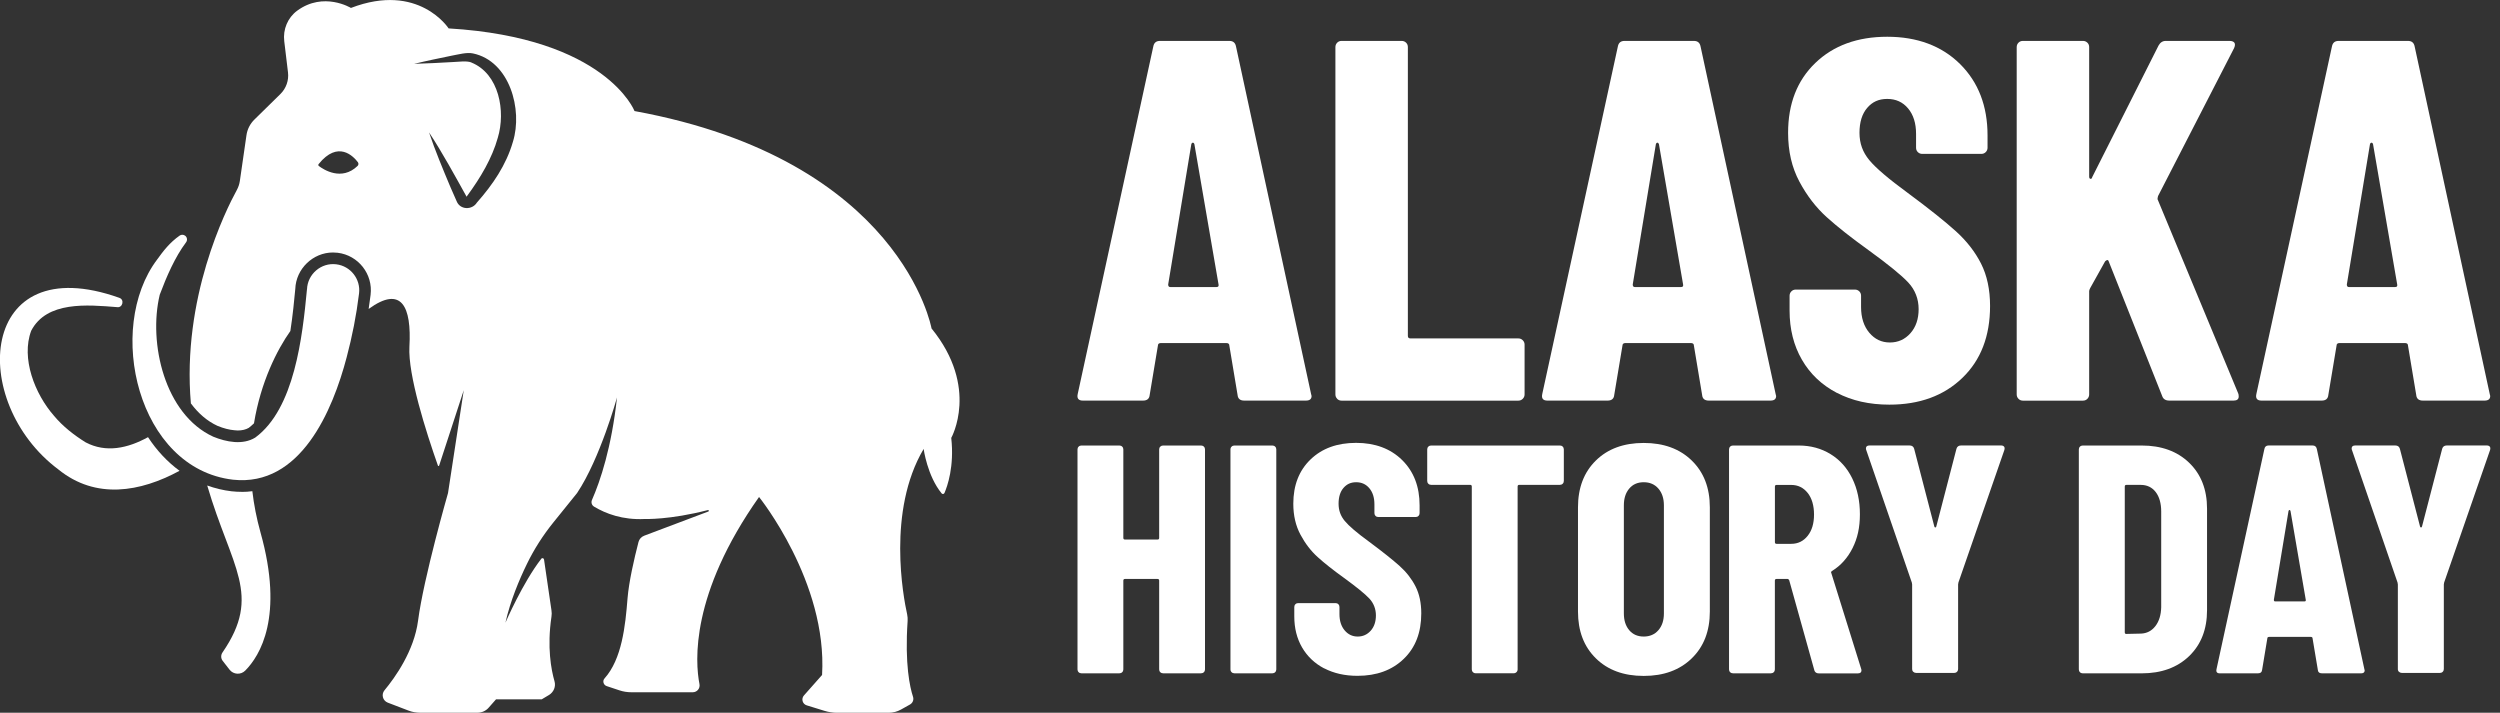
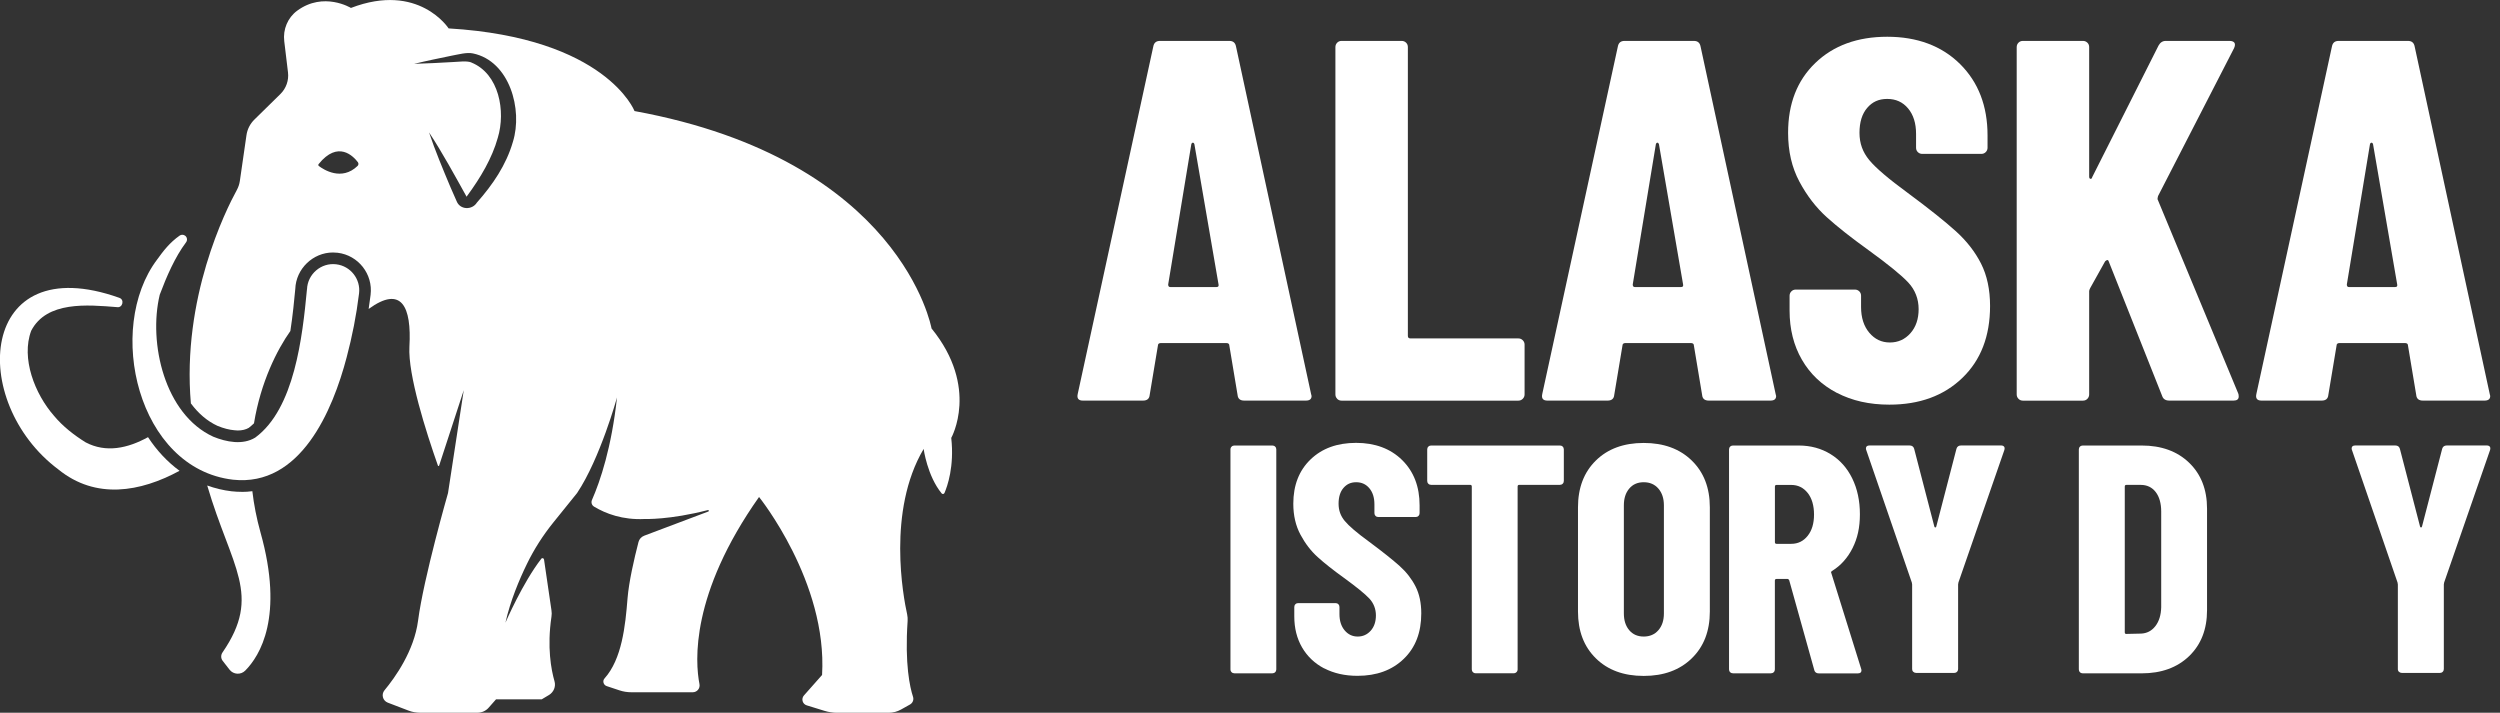
<svg xmlns="http://www.w3.org/2000/svg" width="228" height="65" viewBox="0 0 228 65" fill="none">
  <rect x="0" y="0" width="228" height="65" fill="#333333" stroke="none" />
  <g clip-path="url(#clip0_1020_8756)">
    <path d="M17.419 36.828C17.419 36.828 17.419 36.811 17.419 36.802C17.419 36.806 17.428 36.815 17.432 36.819C17.432 36.819 17.423 36.823 17.423 36.828H17.419Z" fill="white" />
    <path d="M17.419 36.802C18.079 37.692 18.889 38.404 19.844 38.842C20.393 39.068 20.917 39.2 21.382 39.239C21.484 39.247 21.586 39.26 21.68 39.26C22.076 39.26 22.413 39.179 22.686 39.021C22.852 38.898 23.009 38.753 23.163 38.608C23.785 34.809 25.281 31.887 26.482 30.187C26.7 28.76 26.832 27.414 26.93 26.358C26.989 24.522 28.536 23.027 30.368 23.027C30.509 23.027 30.654 23.035 30.794 23.052C32.682 23.282 34.029 25.003 33.798 26.89C33.747 27.325 33.683 27.751 33.62 28.177C36.632 25.987 37.544 27.972 37.339 31.605C37.194 34.174 38.848 39.362 39.939 42.463C39.956 42.514 40.032 42.514 40.049 42.463L42.295 35.584L40.859 44.968C40.859 44.968 38.63 52.724 38.128 56.6C37.77 59.352 36.04 61.78 35.064 62.955C34.753 63.334 34.906 63.905 35.362 64.08L37.276 64.813C37.604 64.936 37.949 65 38.298 65H43.548C43.94 65 44.31 64.834 44.566 64.54L45.239 63.778H49.407L50.063 63.386C50.497 63.126 50.711 62.615 50.57 62.129C50.267 61.077 49.88 59.024 50.293 56.247C50.323 56.051 50.327 55.855 50.293 55.659L49.615 51.025C49.598 50.905 49.441 50.858 49.368 50.956C47.668 53.142 46.096 56.788 46.096 56.788C46.53 54.837 47.344 52.89 48.052 51.438C48.708 50.087 49.522 48.818 50.463 47.651L52.632 44.963C54.741 41.803 56.271 36.248 56.271 36.248C55.773 40.81 54.754 43.852 53.987 45.598C53.889 45.824 53.97 46.084 54.183 46.207C55.223 46.833 56.778 47.438 58.811 47.332C58.811 47.332 61.069 47.421 64.559 46.518C64.644 46.497 64.687 46.62 64.601 46.65L58.751 48.856C58.495 48.954 58.299 49.167 58.231 49.431C57.831 50.973 57.353 53.061 57.23 54.586C57.034 57.077 56.718 60.106 55.133 61.873C54.925 62.103 55.035 62.474 55.329 62.572L56.48 62.955C56.834 63.075 57.204 63.134 57.579 63.134H63.178C63.575 63.134 63.868 62.776 63.792 62.389C63.391 60.34 62.965 54.189 69.225 45.325C69.225 45.325 75.476 53.082 74.973 61.558L73.32 63.424C73.051 63.726 73.183 64.208 73.571 64.327L75.211 64.834C75.574 64.945 75.953 65.004 76.332 65.004H81.045C81.441 65.004 81.833 64.902 82.178 64.706L82.992 64.25C83.243 64.11 83.359 63.816 83.265 63.539C82.988 62.691 82.506 60.591 82.775 56.63C82.787 56.43 82.775 56.225 82.732 56.029C82.383 54.453 80.887 46.603 84.236 40.942C84.236 40.942 84.569 43.404 85.877 44.997C85.949 45.087 86.09 45.066 86.137 44.959C86.397 44.354 87.044 42.544 86.754 39.937C86.754 39.937 89.341 35.341 84.956 29.953C84.956 29.953 82.225 14.585 57.869 10.129C57.869 10.129 55.283 3.45 40.914 2.59C40.914 2.59 38.183 -1.648 32.005 0.724C32.005 0.724 29.516 -0.797 27.104 0.975C26.235 1.614 25.792 2.688 25.924 3.761L26.265 6.602C26.354 7.335 26.095 8.063 25.57 8.579L23.201 10.904C22.809 11.288 22.554 11.79 22.477 12.335L21.876 16.493C21.834 16.791 21.74 17.072 21.595 17.336C20.606 19.142 16.567 27.201 17.41 36.811L17.419 36.802ZM42.981 5.691C42.529 5.525 41.801 5.644 41.332 5.657C40.143 5.721 38.959 5.793 37.766 5.823C38.925 5.542 40.092 5.307 41.255 5.065C41.818 4.967 42.568 4.749 43.139 4.873C46.479 5.576 47.694 9.989 46.778 12.932C46.164 15.057 44.928 16.855 43.492 18.478C43.058 19.172 41.975 19.146 41.656 18.375C41.511 18.064 41.221 17.366 41.076 17.055C40.407 15.462 39.674 13.711 39.129 12.076C40.314 13.856 41.571 16.178 42.551 17.937C42.568 17.911 42.653 17.796 42.653 17.796C43.812 16.216 44.881 14.435 45.401 12.557C46.13 10.15 45.525 6.721 42.981 5.699V5.691ZM29.056 14.968C30.828 12.77 32.226 14.248 32.639 14.793C32.716 14.896 32.703 15.04 32.614 15.13C31.152 16.548 29.491 15.454 29.077 15.138C29.022 15.1 29.018 15.019 29.056 14.964V14.968Z" fill="white" />
    <path d="M42.568 17.959C42.568 17.959 42.563 17.95 42.559 17.941C42.568 17.941 42.577 17.945 42.568 17.959Z" fill="white" />
    <path d="M42.542 17.946L42.551 17.933C42.551 17.937 42.555 17.941 42.56 17.946C42.555 17.946 42.547 17.946 42.542 17.946Z" fill="white" />
    <path d="M22.055 44.861C22.379 44.861 22.698 44.84 23.014 44.797C23.154 46.003 23.393 47.251 23.755 48.55C25.924 56.264 23.696 59.816 22.366 61.158C21.961 61.567 21.288 61.529 20.934 61.073L20.304 60.263C20.133 60.042 20.133 59.735 20.291 59.505C23.921 54.232 21.109 51.804 18.898 44.278C19.609 44.533 20.351 44.716 21.122 44.806C21.446 44.84 21.753 44.857 22.055 44.857V44.861Z" fill="white" />
    <path d="M10.891 27.167C11.373 27.325 11.185 28.096 10.678 28.011C7.955 27.793 4.261 27.448 2.846 30.162C1.905 32.675 3.174 35.929 4.93 37.927C5.731 38.889 6.749 39.681 7.81 40.342C9.668 41.321 11.65 40.887 13.499 39.869C14.309 41.104 15.28 42.135 16.375 42.936C12.804 44.874 8.739 45.585 5.326 42.816C-2.936 36.64 -1.977 22.58 10.887 27.163L10.891 27.167Z" fill="white" />
    <path d="M27.995 26.388C27.582 30.724 26.861 37.275 23.278 39.907C22.14 40.606 20.645 40.316 19.447 39.826C15.024 37.799 13.512 31.295 14.568 26.878C15.191 25.221 15.953 23.453 16.972 22.094C17.112 21.902 17.07 21.634 16.882 21.494C16.729 21.383 16.529 21.383 16.379 21.489C15.485 22.12 14.905 22.869 14.33 23.67C9.596 29.949 12.536 42.736 21.254 43.749C27.415 44.414 30.343 37.432 31.617 32.581C32.124 30.656 32.495 28.803 32.746 26.758C32.904 25.455 31.975 24.266 30.671 24.105C29.29 23.93 28.046 24.999 27.999 26.388H27.995Z" fill="white" />
    <path d="M112.866 36.018L112.116 31.52C112.116 31.363 112.022 31.286 111.835 31.286H105.882C105.695 31.286 105.601 31.363 105.601 31.52L104.851 36.018C104.821 36.363 104.617 36.534 104.242 36.534H98.758C98.353 36.534 98.195 36.329 98.289 35.925L105.179 4.247C105.243 3.902 105.443 3.731 105.788 3.731H112.116C112.461 3.731 112.662 3.902 112.725 4.247L119.569 35.925L119.616 36.112C119.616 36.393 119.445 36.534 119.1 36.534H113.475C113.1 36.534 112.896 36.363 112.866 36.018ZM106.726 26.179H110.944C111.102 26.179 111.162 26.102 111.132 25.945L108.929 13.153C108.899 13.06 108.852 13.013 108.788 13.013C108.724 13.013 108.677 13.06 108.648 13.153L106.538 25.945C106.538 26.102 106.602 26.179 106.726 26.179Z" fill="white" />
    <path d="M121.951 36.368C121.84 36.257 121.789 36.125 121.789 35.967V4.294C121.789 4.136 121.844 4.004 121.951 3.893C122.061 3.782 122.193 3.731 122.351 3.731H127.835C127.993 3.731 128.125 3.787 128.236 3.893C128.346 4.004 128.397 4.136 128.397 4.294V30.63C128.397 30.788 128.474 30.864 128.632 30.864H138.475C138.632 30.864 138.765 30.92 138.875 31.03C138.986 31.141 139.042 31.273 139.042 31.427V35.971C139.042 36.129 138.986 36.261 138.875 36.372C138.765 36.483 138.632 36.538 138.475 36.538H122.347C122.189 36.538 122.057 36.483 121.946 36.372L121.951 36.368Z" fill="white" />
    <path d="M155.233 36.018L154.484 31.52C154.484 31.363 154.39 31.286 154.202 31.286H148.25C148.062 31.286 147.968 31.363 147.968 31.52L147.218 36.018C147.189 36.363 146.984 36.534 146.609 36.534H141.125C140.72 36.534 140.563 36.329 140.656 35.925L147.547 4.247C147.61 3.902 147.811 3.731 148.156 3.731H154.484C154.829 3.731 155.029 3.902 155.093 4.247L161.936 35.925L161.983 36.112C161.983 36.393 161.812 36.534 161.467 36.534H155.843C155.468 36.534 155.263 36.363 155.233 36.018ZM149.093 26.179H153.312C153.469 26.179 153.529 26.102 153.499 25.945L151.296 13.153C151.266 13.06 151.22 13.013 151.156 13.013C151.092 13.013 151.045 13.06 151.015 13.153L148.906 25.945C148.906 26.102 148.97 26.179 149.093 26.179Z" fill="white" />
    <path d="M167.522 35.831C166.146 35.111 165.085 34.106 164.335 32.807C163.585 31.512 163.21 30.017 163.21 28.33V26.971C163.21 26.814 163.265 26.681 163.376 26.571C163.487 26.46 163.619 26.409 163.777 26.409H169.167C169.325 26.409 169.457 26.464 169.568 26.571C169.678 26.681 169.729 26.814 169.729 26.971V28.002C169.729 28.969 169.981 29.753 170.479 30.345C170.978 30.937 171.604 31.235 172.354 31.235C173.104 31.235 173.731 30.954 174.229 30.392C174.728 29.829 174.979 29.097 174.979 28.189C174.979 27.282 174.668 26.447 174.042 25.774C173.415 25.101 172.197 24.109 170.386 22.797C168.822 21.672 167.556 20.671 166.589 19.798C165.622 18.925 164.791 17.847 164.105 16.565C163.419 15.283 163.074 13.801 163.074 12.114C163.074 9.46 163.9 7.335 165.558 5.742C167.215 4.149 169.401 3.352 172.12 3.352C174.838 3.352 177.08 4.179 178.754 5.836C180.425 7.492 181.264 9.665 181.264 12.348V13.473C181.264 13.63 181.209 13.762 181.098 13.873C180.987 13.984 180.855 14.035 180.697 14.035H175.307C175.149 14.035 175.017 13.98 174.907 13.873C174.796 13.762 174.745 13.63 174.745 13.473V12.208C174.745 11.241 174.502 10.466 174.016 9.886C173.53 9.307 172.9 9.022 172.116 9.022C171.332 9.022 170.756 9.294 170.288 9.839C169.819 10.385 169.585 11.143 169.585 12.114C169.585 13.085 169.883 13.877 170.475 14.597C171.067 15.317 172.239 16.314 173.99 17.596C175.929 19.032 177.391 20.199 178.375 21.089C179.359 21.979 180.126 22.963 180.672 24.041C181.217 25.118 181.494 26.409 181.494 27.908C181.494 30.656 180.65 32.845 178.963 34.468C177.276 36.095 175.056 36.904 172.307 36.904C170.496 36.904 168.903 36.547 167.527 35.827L167.522 35.831Z" fill="white" />
    <path d="M184.085 36.368C183.974 36.257 183.923 36.125 183.923 35.967V4.294C183.923 4.136 183.978 4.004 184.085 3.893C184.196 3.782 184.328 3.731 184.485 3.731H189.969C190.127 3.731 190.259 3.787 190.37 3.893C190.481 4.004 190.532 4.136 190.532 4.294V16.101C190.532 16.224 190.57 16.297 190.651 16.31C190.728 16.327 190.783 16.271 190.813 16.148L196.859 4.153C197.017 3.872 197.234 3.731 197.516 3.731H203.328C203.545 3.731 203.694 3.787 203.775 3.893C203.852 4.004 203.847 4.166 203.749 4.387L196.813 17.881C196.783 18.005 196.766 18.099 196.766 18.163L204.124 35.878C204.154 35.942 204.171 36.035 204.171 36.159C204.171 36.41 204.014 36.534 203.703 36.534H197.844C197.499 36.534 197.281 36.393 197.188 36.112L192.313 23.836C192.283 23.742 192.236 23.704 192.172 23.717C192.108 23.734 192.049 23.772 191.985 23.836L190.626 26.273C190.562 26.396 190.532 26.49 190.532 26.554V35.971C190.532 36.129 190.476 36.261 190.37 36.372C190.263 36.483 190.127 36.538 189.969 36.538H184.485C184.328 36.538 184.196 36.483 184.085 36.372V36.368Z" fill="white" />
    <path d="M220.359 36.018L219.609 31.52C219.609 31.363 219.515 31.286 219.328 31.286H213.375C213.188 31.286 213.094 31.363 213.094 31.52L212.344 36.018C212.314 36.363 212.11 36.534 211.735 36.534H206.251C205.846 36.534 205.688 36.329 205.782 35.925L212.672 4.247C212.736 3.902 212.936 3.731 213.281 3.731H219.609C219.954 3.731 220.154 3.902 220.218 4.247L227.062 35.925L227.108 36.112C227.108 36.393 226.938 36.534 226.593 36.534H220.968C220.593 36.534 220.389 36.363 220.359 36.018ZM214.219 26.179H218.437C218.595 26.179 218.655 26.102 218.625 25.945L216.422 13.153C216.392 13.06 216.345 13.013 216.281 13.013C216.217 13.013 216.17 13.06 216.141 13.153L214.031 25.945C214.031 26.102 214.095 26.179 214.219 26.179Z" fill="white" />
-     <path d="M105.818 40.734C105.887 40.666 105.972 40.631 106.07 40.631H109.542C109.64 40.631 109.726 40.666 109.794 40.734C109.862 40.802 109.896 40.887 109.896 40.985V61.051C109.896 61.149 109.862 61.235 109.794 61.303C109.726 61.371 109.64 61.405 109.542 61.405H106.07C105.972 61.405 105.887 61.371 105.818 61.303C105.75 61.235 105.716 61.149 105.716 61.051V52.95C105.716 52.852 105.665 52.801 105.567 52.801H102.597C102.499 52.801 102.448 52.852 102.448 52.95V61.051C102.448 61.149 102.414 61.235 102.346 61.303C102.277 61.371 102.192 61.405 102.094 61.405H98.621C98.523 61.405 98.438 61.371 98.37 61.303C98.302 61.235 98.268 61.149 98.268 61.051V40.985C98.268 40.887 98.302 40.802 98.37 40.734C98.438 40.666 98.523 40.631 98.621 40.631H102.094C102.192 40.631 102.277 40.666 102.346 40.734C102.414 40.802 102.448 40.887 102.448 40.985V49.057C102.448 49.155 102.499 49.206 102.597 49.206H105.567C105.665 49.206 105.716 49.159 105.716 49.057V40.985C105.716 40.887 105.75 40.802 105.818 40.734Z" fill="white" />
    <path d="M112.321 61.303C112.252 61.235 112.218 61.149 112.218 61.051V40.985C112.218 40.887 112.252 40.802 112.321 40.734C112.389 40.666 112.474 40.631 112.572 40.631H116.045C116.143 40.631 116.228 40.666 116.296 40.734C116.364 40.802 116.398 40.887 116.398 40.985V61.051C116.398 61.149 116.364 61.235 116.296 61.303C116.228 61.371 116.143 61.405 116.045 61.405H112.572C112.474 61.405 112.389 61.371 112.321 61.303Z" fill="white" />
    <path d="M120.77 60.962C119.901 60.506 119.228 59.867 118.751 59.05C118.273 58.227 118.039 57.282 118.039 56.217V55.356C118.039 55.258 118.073 55.173 118.141 55.105C118.209 55.037 118.295 55.003 118.393 55.003H121.806C121.904 55.003 121.989 55.037 122.057 55.105C122.125 55.173 122.159 55.258 122.159 55.356V56.008C122.159 56.622 122.317 57.116 122.632 57.49C122.948 57.865 123.344 58.053 123.821 58.053C124.298 58.053 124.69 57.874 125.01 57.52C125.325 57.163 125.483 56.698 125.483 56.123C125.483 55.548 125.283 55.02 124.891 54.594C124.494 54.168 123.723 53.542 122.577 52.707C121.588 51.996 120.783 51.361 120.174 50.807C119.56 50.254 119.036 49.572 118.601 48.758C118.167 47.949 117.949 47.008 117.949 45.939C117.949 44.256 118.474 42.91 119.522 41.901C120.57 40.891 121.955 40.389 123.676 40.389C125.398 40.389 126.817 40.913 127.878 41.96C128.939 43.008 129.467 44.384 129.467 46.088V46.799C129.467 46.897 129.433 46.982 129.365 47.05C129.297 47.119 129.211 47.153 129.113 47.153H125.7C125.602 47.153 125.517 47.119 125.449 47.05C125.381 46.982 125.347 46.897 125.347 46.799V45.998C125.347 45.385 125.193 44.895 124.886 44.529C124.58 44.163 124.179 43.979 123.685 43.979C123.191 43.979 122.824 44.154 122.526 44.499C122.228 44.844 122.078 45.325 122.078 45.939C122.078 46.552 122.266 47.059 122.641 47.511C123.016 47.966 123.757 48.601 124.869 49.41C126.097 50.322 127.021 51.059 127.648 51.621C128.274 52.183 128.755 52.809 129.101 53.491C129.446 54.172 129.62 54.99 129.62 55.94C129.62 57.682 129.088 59.066 128.018 60.093C126.949 61.124 125.543 61.635 123.8 61.635C122.649 61.635 121.644 61.405 120.77 60.953V60.962Z" fill="white" />
    <path d="M142.519 40.734C142.587 40.802 142.621 40.887 142.621 40.985V43.864C142.621 43.962 142.587 44.047 142.519 44.116C142.45 44.184 142.365 44.218 142.267 44.218H138.556C138.458 44.218 138.407 44.269 138.407 44.367V61.047C138.407 61.145 138.373 61.23 138.304 61.298C138.236 61.367 138.151 61.401 138.053 61.401H134.58C134.482 61.401 134.397 61.367 134.329 61.298C134.261 61.23 134.227 61.145 134.227 61.047V44.367C134.227 44.269 134.175 44.218 134.077 44.218H130.515C130.417 44.218 130.332 44.184 130.264 44.116C130.196 44.047 130.162 43.962 130.162 43.864V40.985C130.162 40.887 130.196 40.802 130.264 40.734C130.332 40.666 130.417 40.631 130.515 40.631H142.271C142.369 40.631 142.455 40.666 142.523 40.734H142.519Z" fill="white" />
    <path d="M145.544 60.042C144.453 58.973 143.912 57.55 143.912 55.77V46.271C143.912 44.49 144.457 43.064 145.544 41.999C146.63 40.93 148.088 40.397 149.907 40.397C151.727 40.397 153.188 40.93 154.287 41.999C155.387 43.068 155.937 44.49 155.937 46.271V55.77C155.937 57.55 155.387 58.977 154.287 60.042C153.188 61.111 151.731 61.644 149.907 61.644C148.083 61.644 146.63 61.111 145.544 60.042ZM151.245 57.474C151.582 57.086 151.748 56.579 151.748 55.944V46.088C151.748 45.453 151.577 44.946 151.245 44.559C150.909 44.171 150.461 43.979 149.907 43.979C149.353 43.979 148.914 44.171 148.586 44.559C148.258 44.946 148.096 45.453 148.096 46.088V55.944C148.096 56.579 148.258 57.086 148.586 57.474C148.914 57.861 149.353 58.053 149.907 58.053C150.461 58.053 150.909 57.861 151.245 57.474Z" fill="white" />
    <path d="M165.464 61.111L163.176 52.92C163.138 52.843 163.087 52.801 163.027 52.801H162.017C161.919 52.801 161.868 52.852 161.868 52.95V61.051C161.868 61.149 161.834 61.235 161.766 61.303C161.697 61.371 161.612 61.405 161.514 61.405H158.041C157.943 61.405 157.858 61.371 157.79 61.303C157.722 61.235 157.688 61.149 157.688 61.051V40.985C157.688 40.887 157.722 40.802 157.79 40.734C157.858 40.666 157.943 40.631 158.041 40.631H164.041C165.128 40.631 166.099 40.895 166.951 41.419C167.803 41.943 168.46 42.68 168.924 43.63C169.389 44.58 169.623 45.67 169.623 46.897C169.623 48.124 169.401 49.095 168.954 49.985C168.507 50.876 167.889 51.57 167.096 52.064C167.058 52.085 167.028 52.111 167.007 52.136C166.985 52.166 166.985 52.2 167.007 52.239L169.738 60.996L169.768 61.115C169.768 61.316 169.657 61.413 169.44 61.413H165.877C165.66 61.413 165.52 61.316 165.46 61.115L165.464 61.111ZM161.872 44.371V49.449C161.872 49.547 161.923 49.598 162.021 49.598H163.359C163.973 49.598 164.471 49.355 164.859 48.869C165.247 48.384 165.439 47.736 165.439 46.927C165.439 46.118 165.247 45.44 164.859 44.955C164.471 44.469 163.973 44.226 163.359 44.226H162.021C161.923 44.226 161.872 44.278 161.872 44.376V44.371Z" fill="white" />
    <path d="M174.489 61.273C174.421 61.205 174.387 61.12 174.387 61.022V53.303L174.357 53.124L170.202 41.045C170.181 41.006 170.173 40.955 170.173 40.895C170.173 40.717 170.283 40.627 170.501 40.627H174.152C174.37 40.627 174.51 40.725 174.57 40.925L176.411 48.017C176.432 48.077 176.458 48.107 176.5 48.107C176.543 48.107 176.568 48.077 176.59 48.017L178.43 40.925C178.49 40.729 178.626 40.627 178.848 40.627H182.5C182.619 40.627 182.709 40.661 182.768 40.729C182.828 40.797 182.836 40.904 182.798 41.04L178.609 53.12L178.58 53.299V61.017C178.58 61.115 178.546 61.2 178.477 61.269C178.409 61.337 178.324 61.371 178.226 61.371H174.753C174.655 61.371 174.57 61.337 174.502 61.269L174.489 61.273Z" fill="white" />
    <path d="M189.692 61.303C189.624 61.235 189.59 61.149 189.59 61.051V40.985C189.59 40.887 189.624 40.802 189.692 40.734C189.761 40.666 189.846 40.631 189.944 40.631H195.317C197.119 40.631 198.564 41.155 199.65 42.203C200.737 43.251 201.282 44.648 201.282 46.39V55.65C201.282 57.392 200.737 58.785 199.65 59.837C198.56 60.885 197.115 61.409 195.317 61.409H189.944C189.846 61.409 189.761 61.375 189.692 61.307V61.303ZM193.924 57.814L195.262 57.784C195.794 57.763 196.233 57.537 196.57 57.103C196.906 56.668 197.085 56.093 197.102 55.382V46.654C197.102 45.905 196.932 45.308 196.6 44.874C196.263 44.439 195.807 44.222 195.236 44.222H193.928C193.83 44.222 193.779 44.273 193.779 44.371V57.669C193.779 57.767 193.83 57.819 193.928 57.819L193.924 57.814Z" fill="white" />
-     <path d="M211.385 61.081L210.908 58.232C210.908 58.134 210.848 58.083 210.729 58.083H206.958C206.839 58.083 206.779 58.134 206.779 58.232L206.306 61.081C206.285 61.298 206.157 61.409 205.918 61.409H202.446C202.19 61.409 202.088 61.282 202.147 61.022L206.511 40.955C206.549 40.738 206.677 40.627 206.898 40.627H210.908C211.125 40.627 211.253 40.738 211.296 40.955L215.629 61.022L215.659 61.141C215.659 61.32 215.548 61.409 215.331 61.409H211.769C211.53 61.409 211.402 61.298 211.381 61.081H211.385ZM207.495 54.85H210.167C210.265 54.85 210.303 54.798 210.286 54.7L208.893 46.599C208.871 46.539 208.841 46.51 208.803 46.51C208.765 46.51 208.735 46.539 208.714 46.599L207.376 54.7C207.376 54.798 207.414 54.85 207.495 54.85Z" fill="white" />
    <path d="M218.787 61.273C218.718 61.205 218.684 61.12 218.684 61.022V53.303L218.655 53.124L214.5 41.045C214.479 41.006 214.47 40.955 214.47 40.895C214.47 40.717 214.581 40.627 214.798 40.627H218.45C218.667 40.627 218.808 40.725 218.868 40.925L220.708 48.017C220.73 48.077 220.755 48.107 220.798 48.107C220.84 48.107 220.866 48.077 220.887 48.017L222.728 40.925C222.788 40.729 222.924 40.627 223.146 40.627H226.797C226.917 40.627 227.006 40.661 227.066 40.729C227.125 40.797 227.134 40.904 227.096 41.04L222.907 53.12L222.877 53.299V61.017C222.877 61.115 222.843 61.2 222.775 61.269C222.707 61.337 222.622 61.371 222.524 61.371H219.051C218.953 61.371 218.868 61.337 218.799 61.269L218.787 61.273Z" fill="white" />
  </g>
  <defs>
    <clipPath id="clip0_1020_8756">
      <rect width="227.108" height="65" fill="white" />
    </clipPath>
  </defs>
</svg>